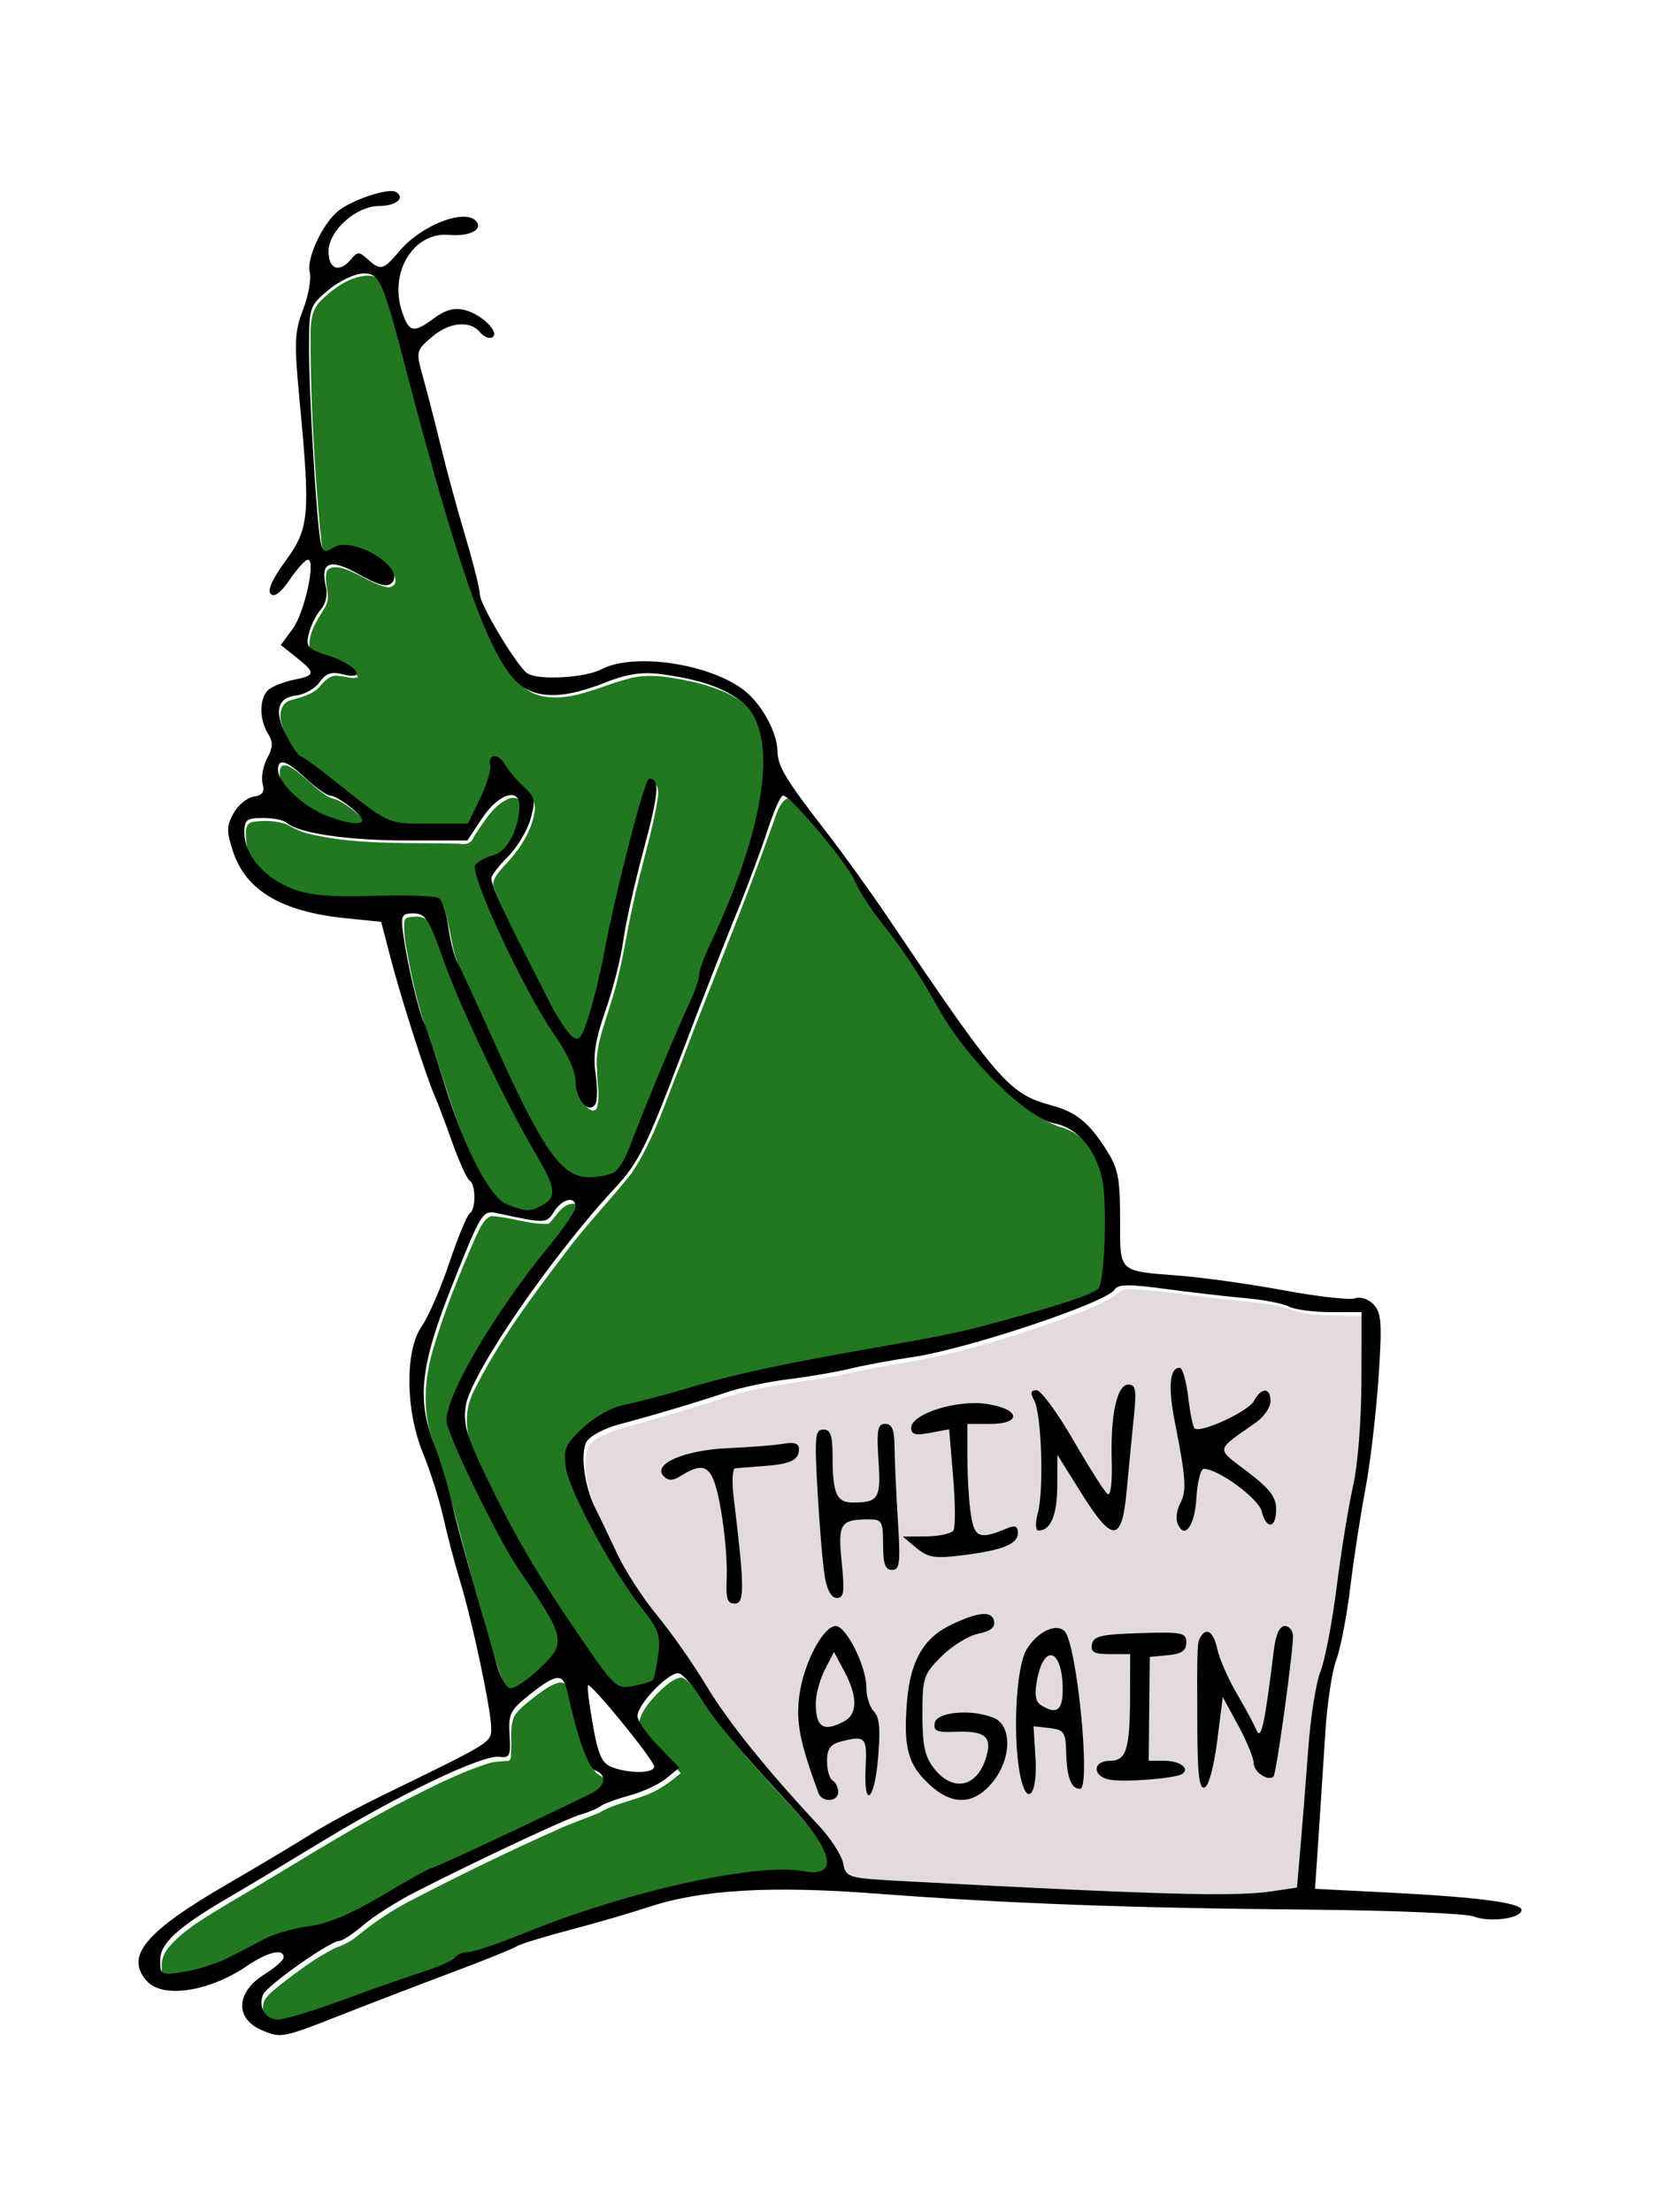
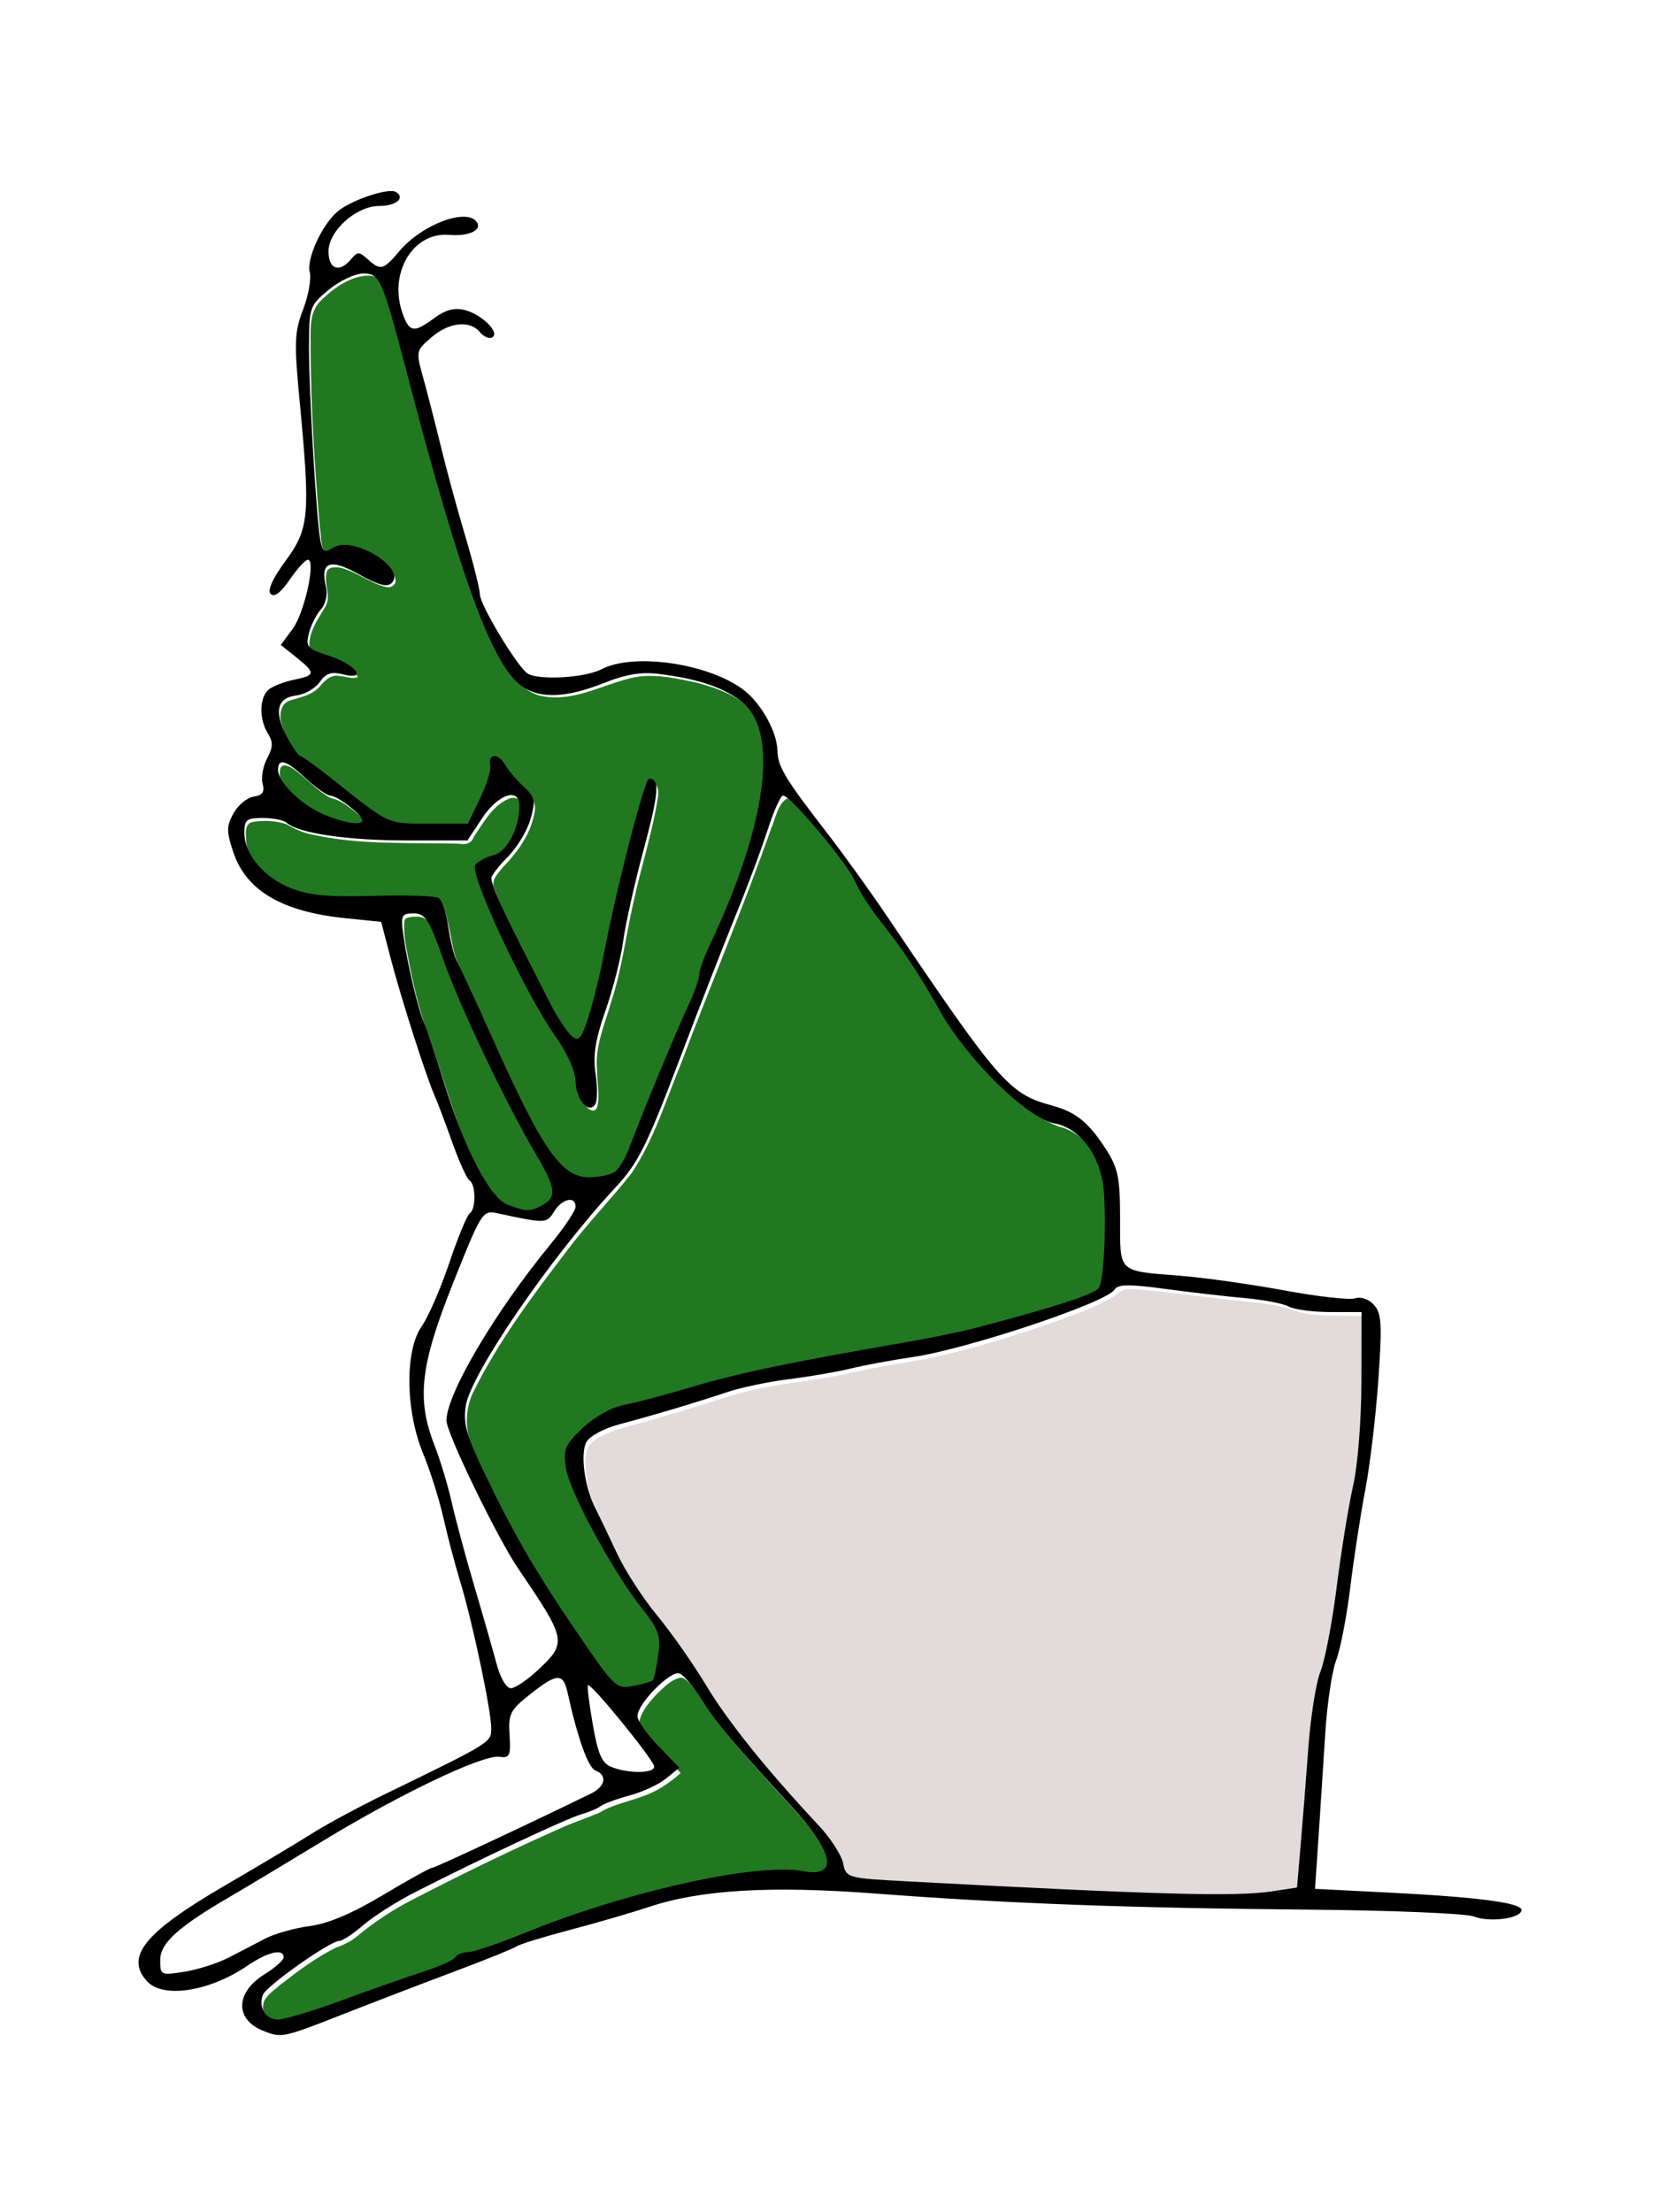
<svg xmlns="http://www.w3.org/2000/svg" width="224.57mm" height="299.39mm" version="1.1" viewBox="0 0 224.57 299.39">
  <defs>
    <filter id="a" color-interpolation-filters="sRGB">
      <feFlood flood-color="rgb(0,0,0)" flood-opacity=".498" result="flood" />
      <feComposite in="flood" in2="SourceGraphic" operator="in" result="composite1" />
      <feGaussianBlur in="composite1" result="blur" stdDeviation="0.8" />
      <feOffset dx="-2.77556e-17" dy="0.3" result="offset" />
      <feComposite in="SourceGraphic" in2="offset" result="composite2" />
    </filter>
  </defs>
  <g transform="translate(5.621 12.941)">
    <g transform="matrix(1.245 0 0 1.245 12.554 11.55)">
      <g transform="matrix(2.307 0 0 2.307 -147.15 -196.6)" filter="url(#a)">
        <path transform="scale(.265)" d="m417.87 517.51c-1.08-0.092-2.059 0.428-2.799 1.176-3.05 1.927-6.527 3.074-9.886 4.358-7.422 2.616-14.953 4.989-22.645 6.672-4.91 0.93-9.876 1.621-14.751 2.764-5.868 1.328-11.907 1.712-17.762 3.114-5.031 1.282-9.909 3.087-14.912 4.467-3.261 1.022-6.619 1.74-9.832 2.909-1.432 0.651-3.15 1.276-3.919 2.755-0.806 2.381-0.327 4.974 0.172 7.37 0.92 3.964 3.147 7.433 4.777 11.118 2.299 5.015 5.504 9.539 8.922 13.844 3.203 4.121 6.04 8.505 8.823 12.915 5.636 8.642 12.636 16.262 19.548 23.879 1.689 2.006 3.222 4.236 3.855 6.806 0.555 1.514 2.42 1.612 3.774 1.788 8.476 0.692 16.98 0.998 25.472 1.446 10.722 0.477 21.442 1.059 32.172 1.286 4.196-0.024 8.407 0.14 12.592-0.214 2.243-0.278 4.528-0.437 6.727-0.944 0.413-0.631 0.172-1.512 0.338-2.225 0.757-8.639 1.348-17.295 2.147-25.928 0.396-4.01 0.985-8.029 2.29-11.857 2.144-8.702 2.762-17.682 4.386-26.478 0.731-4.036 1.643-8.048 1.928-12.15 0.579-5.672 0.394-11.384 0.498-17.076 0.016-2.292 0.032-4.585 0.047-6.878-0.895-0.254-1.981-0.065-2.947-0.153-3.325-0.147-6.765 0.119-9.958-0.948-3.345-1.303-6.998-1.378-10.519-1.827-5.954-0.583-11.869-1.547-17.837-1.979-0.234-8e-3 -0.468-0.013-0.702-0.011z" fill="#e3dbdb" />
        <path transform="scale(.265)" d="m356.72 430.29c-1.72 1.187-1.964 3.604-2.79 5.39-4.93 14.047-10.758 27.755-15.985 41.693-2.721 6.576-4.801 13.538-8.789 19.497-3.717 4.748-7.98 9.079-11.595 13.926-6.032 7.888-12.039 15.918-16.479 24.835-1.735 3.352-1.585 7.437 0.062 10.792 4.706 10.633 10.259 20.906 16.832 30.506 2.849 3.991 5.212 8.43 8.767 11.855 1.802 1.354 4.14 0.116 6.058-0.299 1.602-0.682 1.293-2.854 1.697-4.245 0.46-2.333 0.404-4.894-1.145-6.834-3.354-4.663-6.632-9.39-9.341-14.467-2.164-4.211-4.863-8.309-5.807-13.01-0.399-1.805-0.132-3.815 1.351-5.074 2.683-2.851 6.033-5.305 9.983-5.951 9.921-2.539 19.714-5.593 29.812-7.386 13.316-2.683 26.872-4.34 39.897-8.325 4.403-1.378 8.977-2.42 13.14-4.436 1.667-1.516 1.216-4.121 1.552-6.136 0.232-5.389 0.718-10.994-0.937-16.216-1.247-3.691-4.166-6.967-8.06-7.855-5.895-2.337-10.267-7.21-14.408-11.829-5.372-6.242-8.604-13.943-13.626-20.441-3.012-3.978-5.913-8.046-8.301-12.428-3.184-4.737-6.837-9.21-11.01-13.109-0.263-0.183-0.535-0.455-0.876-0.455z" fill="#217821" />
        <path transform="scale(.265)" d="m337.81 586.6c-1.624 0.356-2.835 1.658-4.014 2.744-1.35 1.446-2.804 3.015-3.262 4.996 0.263 1.497 1.445 2.628 2.333 3.796 1.567 1.896 3.417 3.613 4.995 5.452-2.009 1.756-4.245 3.302-6.806 4.135-2.573 0.969-5.378 1.473-7.725 2.946-2.464 1.011-5 1.847-7.418 2.976-8.767 3.901-17.394 8.119-25.913 12.534-3.456 1.771-6.692 3.949-9.684 6.413-1.089 0.927-2.39 1.549-3.74 2.012-3.581 1.771-6.79 4.206-9.943 6.637-0.995 0.881-2.192 1.658-2.831 2.852-0.552 1.502-0.073 3.467 1.489 4.141 1.472 0.742 3.122-0.055 4.598-0.376 7.436-2.234 14.642-5.155 22.015-7.583 2.176-0.813 4.508-1.422 6.411-2.802 0.811-0.831 1.996-0.895 3.067-1.052 5.723-1.599 11.12-4.154 16.736-6.062 10.7-3.737 21.714-6.742 32.976-8.133 3.404-0.325 6.854-0.465 10.25 0.042 1.1 0.083 2.73 0.08 3.142-1.204 0.474-1.92-0.835-3.665-1.774-5.213-2.853-4.202-6.577-7.704-9.903-11.517-3.991-4.398-7.924-8.887-11.132-13.9-0.993-1.279-1.85-2.78-3.229-3.682-0.198-0.094-0.414-0.17-0.636-0.152z" fill="#217821" />
-         <path transform="scale(.265)" d="m316.42 587.47c-1.64 0.27-2.962 1.432-4.29 2.354-1.351 1.139-2.936 2.133-3.862 3.676-0.818 1.877-0.431 4.005-0.548 5.99-0.1 0.598 0.192 1.559-0.445 1.921-1.363 0.075-2.779 0.085-4.085 0.592-5.633 1.891-10.905 4.688-16.181 7.388-10.079 5.369-19.682 11.57-29.535 17.332-3.816 2.366-7.933 4.538-10.832 8.059-0.726 0.998-1.201 2.196-1.048 3.449 0.015 0.712-0.179 1.734 0.675 2.053 1.254 0.353 2.576-0.131 3.838-0.247 5.308-0.769 9.902-3.689 14.652-5.962 2.8-1.374 5.908-1.841 8.942-2.425 5.604-1.301 10.437-4.593 15.386-7.37 2.192-1.291 4.426-2.518 6.803-3.438 8.932-4.054 17.828-8.195 26.62-12.542 1.125-0.57 2.495-1.559 2.188-3.006-0.206-1.167-1.726-1.225-2.186-2.209-1.622-2.89-2.361-6.171-3.238-9.34-0.572-1.879-0.723-3.918-1.634-5.679-0.254-0.428-0.736-0.618-1.218-0.594z" fill="#217821" />
-         <path transform="scale(.265)" d="m318.63 502.33c-2.033 0.146-2.917 2.348-4.242 3.577-3.419 0.169-6.795-1.236-10.225-1.377-1.556 0.617-2.057 2.478-2.808 3.819-2.837 6.554-5.569 13.184-7.574 20.046-1.494 5.256-1.884 11.012 0.051 16.211 3.248 9.162 5.194 18.708 8.011 28.002 1.531 4.995 2.691 10.116 4.508 15.018 0.392 0.947 1.27 2.322 2.482 1.742 2.679-1.319 4.795-3.549 6.791-5.721 1.275-1.418 1.293-3.525 0.449-5.163-2.661-5.534-6.65-10.303-9.5-15.73-3.222-6.137-6.439-12.305-8.991-18.757-0.644-1.438-0.877-3.056-0.278-4.555 1.905-5.701 5.22-10.808 8.445-15.84 3.699-5.736 8.03-11.016 12.146-16.447 0.764-1.274 2.168-2.59 1.836-4.208-0.137-0.475-0.651-0.64-1.1-0.618z" fill="#217821" />
        <path transform="scale(.265)" d="m281.84 337.3c-3.206 0.324-5.936 2.421-8.153 4.621-2.122 2.303-1.523 5.676-1.637 8.527 0.081 10.617 0.736 21.227 1.667 31.801 0.289 1.49 0.072 3.222 0.972 4.517 0.852 0.668 1.798-0.45 2.663-0.592 2.51-0.636 5.118 0.704 7.2 2.036 1.126 0.849 2.607 1.931 2.615 3.493-0.193 0.865-1.079 1.181-1.864 0.908-2.793-0.717-5.116-2.683-7.914-3.376-0.9-0.156-2.342-0.231-2.516 0.967-0.464 2.067 0.986 4.248-0.31 6.147-1.305 2.208-3.049 4.583-2.665 7.3 0.471 1.179 2.019 1.305 3.029 1.81 1.952 0.8 4.366 1.341 5.566 3.232-1.036 0.394-2.256-0.176-3.363-0.207-1.515-0.336-2.635 0.9-3.499 1.925-1.357 1.488-3.375 1.865-5.218 2.408-1.715 0.549-2.003 2.679-1.509 4.179 0.744 2.333 1.783 4.724 3.596 6.427 4.67 3.189 8.902 6.975 13.554 10.189 1.685 1.28 3.756 1.862 5.852 1.902 3.573 0.192 7.195 0.152 10.745 9e-3 1.479-3.326 3.584-6.545 3.986-10.235 2e-3 -0.593-0.113-1.954 0.878-1.589 1.655 1.047 2.391 3.035 3.865 4.298 1.287 1.262 3.038 2.787 2.482 4.816-0.652 3.778-2.991 6.988-5.617 9.69-0.805 1.032-2.189 2.269-1.522 3.718 2.052 5.584 4.994 10.788 7.625 16.111 1.95 3.514 3.465 7.327 5.995 10.483 0.479 0.649 1.55 1.49 2.256 0.665 1.366-2.071 1.776-4.617 2.493-6.96 1.982-7.893 3.339-15.926 5.375-23.807 1.317-5.067 2.436-10.22 4.349-15.101 1.134 0.079 1.144 1.557 1.013 2.391-0.989 6.376-3.037 12.545-4.386 18.857-1.324 5.81-2.033 11.758-3.89 17.438-1.145 4.047-3.01 8.088-2.541 12.394-0.037 2.207 0.589 4.494-0.062 6.642-0.571 1.016-1.778 9.7e-4 -2.121-0.717-1.232-2.005-0.749-4.505-1.857-6.567-2.024-4.418-5.167-8.208-7.305-12.564-3.461-6.713-6.943-13.464-9.401-20.62-0.243-0.778-0.669-1.893 0.247-2.411 1.414-1.147 3.505-1.144 4.632-2.7 1.94-2.21 2.892-5.298 2.623-8.214-0.097-1.26-1.572-1.692-2.584-1.186-2.837 1.275-4.37 4.222-6.072 6.661-0.439 1.254-1.409 1.507-2.63 1.289-8.709-0.239-17.55 0.29-26.106-1.618-1.682-0.309-3.219-1.038-4.691-1.879-1.907-0.604-4.016-0.704-5.982-0.355-1.377 0.302-1.186 1.971-1.122 3.031 0.077 2.862 2.074 5.285 4.131 7.091 3.399 2.986 8.046 3.824 12.435 3.87 5.704 0.251 11.444-0.356 17.123 0.231 0.947-0.038 1.479 0.727 1.656 1.557 1.14 3.39 1.123 7.097 2.734 10.346 4.706 9.905 8.837 20.098 14.121 29.72 1.777 2.974 3.655 6.297 6.906 7.858 2.115 0.752 4.511 0.404 6.584-0.313 2.168-1.401 2.873-4.105 3.823-6.356 3.43-8.908 7.321-17.63 10.982-26.443 0.846-2.572 1.419-5.237 2.603-7.697 4.273-9.471 8.33-19.287 9.433-29.709 0.338-4.275 0.289-9.039-2.336-12.654-2.472-2.922-6.258-4.302-9.855-5.267-4.157-0.887-8.568-1.954-12.758-0.639-4.756 1.278-9.48 3.882-14.533 3.058-3.122-0.444-5.406-2.947-6.902-5.562-3.796-6.609-6.014-13.962-8.359-21.169-4.322-13.73-7.73-27.723-11.654-41.568-0.76-2.069-1.082-4.57-2.848-6.073-0.553-0.505-1.33-0.492-2.03-0.466z" fill="#217821" />
        <path transform="scale(.265)" d="m290.63 451.27c-0.657 0.081-1.808-0.012-1.899 0.889-0.231 2.612 0.485 5.197 0.917 7.755 0.895 4.447 1.94 8.882 3.627 13.104 2.988 8.582 5.182 17.561 9.791 25.476 1.076 1.686 2.165 3.494 3.854 4.632 1.234 0.522 2.501 1.166 3.859 1.228 1.619 0.102 3.165-0.727 4.319-1.803 1.122-1.123 0.462-2.813-0.073-4.049-1.725-3.697-3.991-7.11-5.825-10.752-5.322-10.145-10.214-20.544-14.087-31.332-0.711-1.609-1.18-3.489-2.563-4.675-0.549-0.402-1.256-0.498-1.919-0.473z" fill="#217821" />
        <path transform="scale(.265)" d="m267.29 424.37c-0.536 0.082-0.722 0.73-0.72 1.199-0.084 1.473 0.938 2.696 1.862 3.727 2.13 2.352 4.846 4.175 7.856 5.192 1.581 0.535 3.247 1.119 4.939 0.893 0.379-0.037 0.713-0.43 0.519-0.805-0.461-0.908-1.32-1.531-2.075-2.183-0.981-0.745-1.978-1.529-3.142-1.965-0.693-0.133-1.338-0.424-1.905-0.845-2.158-1.388-3.807-3.425-5.977-4.793-0.412-0.244-0.871-0.43-1.357-0.42z" fill="#217821" />
        <path d="m69.854 172.09c-1.341-0.54-1.305-1.812 0.074-2.664 0.493-0.305 0.896-0.663 0.896-0.797 0-0.436-0.75-0.257-1.739 0.415-1.776 1.205-3.956 1.535-4.702 0.711-1.051-1.161-0.105-2.314 3.721-4.537 1.569-0.911 3.388-1.999 4.043-2.416 0.655-0.418 2.203-1.252 3.44-1.855 5.098-2.482 5.026-2.437 5.019-3.144-0.01-0.863-0.893-5.024-1.46-6.879-0.245-0.8-0.601-2.153-0.792-3.006-0.191-0.853-0.624-2.222-0.962-3.043-0.833-2.025-0.86-4.847-0.056-5.99 0.307-0.437 0.891-1.78 1.297-2.986 0.406-1.206 0.84-2.254 0.963-2.331 0.294-0.182 0.29-1.359-0.006-1.542-0.127-0.078-0.495-0.889-0.82-1.802-0.324-0.913-0.696-1.897-0.827-2.188-0.389-0.867-1.596-4.637-2.075-6.482l-0.447-1.72-1.704-0.175c-2.99-0.307-4.673-1.306-5.276-3.136-0.317-0.962-0.314-1.206 0.024-1.811 0.215-0.385 0.642-0.736 0.949-0.78 0.414-0.06 0.522-0.218 0.419-0.613-0.076-0.293 0.02-0.829 0.214-1.192 0.279-0.521 0.286-0.768 0.035-1.17-0.423-0.677-0.404-1.703 0.038-2.07 0.196-0.162 0.732-0.371 1.191-0.462 1.02-0.204 1.032-0.32 0.107-1.059l-0.728-0.581 0.556-0.753c0.562-0.762 1.113-3.265 0.717-3.262-0.118 1e-3 -0.501 0.423-0.852 0.937-0.414 0.608-0.727 0.845-0.895 0.677s0.078-0.716 0.703-1.568c1.112-1.515 1.169-2.15 0.662-7.484-0.267-2.815-0.25-3.283 0.16-4.355 0.252-0.661 0.394-1.451 0.314-1.756-0.165-0.63 0.584-2.258 1.319-2.869 0.651-0.541 2.402-1.124 2.743-0.913 0.458 0.283 0.006 0.66-0.792 0.66-1.083 0-2.386 1.169-2.386 2.14 0 0.851 0.515 1.028 1.064 0.367 0.3-0.362 0.381-0.362 0.781 0 0.61 0.552 0.738 0.519 1.492-0.377 1.072-1.274 3.222-2.069 3.663-1.354 0.232 0.376-0.416 0.664-1.319 0.586-1.694-0.146-2.856 1.792-2.2 3.671 0.325 0.933 0.532 0.967 1.512 0.243 0.518-0.383 0.943-0.494 1.425-0.373 0.803 0.202 1.671 1.058 1.302 1.286-0.139 0.086-0.399-0.022-0.579-0.238-0.483-0.582-1.456-0.479-2.294 0.241-0.729 0.627-0.734 0.651-0.381 1.918 0.196 0.706 0.574 2.176 0.84 3.268 0.266 1.091 0.785 2.996 1.154 4.233 0.369 1.237 0.673 2.455 0.677 2.707 0.007 0.487 1.749 3.378 2.233 3.705 0.502 0.339 2.711 0.218 3.498-0.193 1.523-0.794 5.075-0.272 6.711 0.987 0.819 0.63 1.561 1.97 1.578 2.848 0.014 0.751 0.359 1.324 2.337 3.878 0.771 0.996 2.043 2.763 2.828 3.927 5.283 7.836 5.747 8.369 7.759 8.916 1.163 0.316 1.756 0.801 2.598 2.126 0.532 0.837 0.627 1.325 0.627 3.213 0 2.576-0.132 2.451 2.835 2.687 1.133 0.09 3.34 0.401 4.905 0.691 1.565 0.29 3.063 0.458 3.329 0.374 0.288-0.091 0.653 0.035 0.9 0.313 0.356 0.399 0.385 0.914 0.202 3.538-0.118 1.69-0.394 4.011-0.614 5.159-0.22 1.148-0.538 3.219-0.708 4.601-0.169 1.382-0.468 2.93-0.665 3.44-0.196 0.509-0.428 2.057-0.514 3.44-0.087 1.382-0.231 3.599-0.32 4.925l-0.163 2.411 3.41 0.172c4.247 0.214 6.321 0.485 6.321 0.824 0 0.397-1.5 0.602-2.249 0.306-0.364-0.143-3.876-0.289-7.805-0.323-8.406-0.073-14.26-0.29-20.384-0.757-4.955-0.377-8.239-0.184-10.684 0.63-0.812 0.27-2.488 0.758-3.725 1.083s-2.368 0.675-2.514 0.776c-0.146 0.101-1.455 0.631-2.91 1.176-1.455 0.546-3.837 1.459-5.292 2.03-2.829 1.11-2.876 1.12-3.748 0.768zm3.693-1.427c1.34-0.494 3.059-1.098 3.822-1.343 0.762-0.245 1.454-0.556 1.537-0.69 0.083-0.134 0.357-0.244 0.608-0.244 0.251 0 1.478-0.417 2.727-0.926 4.768-1.944 10.894-3.299 13.068-2.891 1.681 0.315 1.464-0.871-0.56-3.062-2.563-2.776-3.55-3.948-4.19-4.974-0.39-0.625-0.875-1.201-1.079-1.279-0.418-0.161-1.969 1.411-1.981 2.008-0.004 0.212 0.439 0.846 0.984 1.408l0.992 1.022-0.62 0.507c-0.341 0.279-1.115 0.639-1.72 0.801-0.605 0.162-1.218 0.387-1.364 0.5-0.146 0.113-0.562 0.29-0.926 0.392-0.663 0.186-4.83 2.138-7.805 3.656-0.873 0.446-1.979 1.147-2.457 1.56-0.478 0.412-0.991 0.749-1.139 0.749-0.429 0-3.433 2.119-3.593 2.534-0.231 0.601 0.114 1.17 0.709 1.17 0.302 0 1.645-0.404 2.985-0.897zm-5.369-1.995c0.509-0.258 1.295-0.665 1.746-0.905 0.451-0.24 1.404-0.511 2.117-0.604 0.871-0.113 2.003-0.591 3.45-1.456 1.184-0.708 2.23-1.288 2.323-1.288 0.136 0 4.35-1.969 7.496-3.503 0.678-0.33 0.781-0.867 0.209-1.086-0.343-0.132-0.841-1.523-1.316-3.679-0.205-0.93-0.499-0.915-1.768 0.09-0.936 0.741-1.026 0.92-0.964 1.918 0.061 0.98 0.008 1.092-0.481 1.026-0.787-0.108-4.654 1.736-8.333 3.973-1.74 1.058-3.676 2.221-4.303 2.585-2.477 1.438-3.34 2.212-3.346 3-0.005 0.735 0.018 0.747 1.119 0.574 0.618-0.097 1.541-0.388 2.05-0.645zm49.213-3.147 1.191-0.179 0.171-1.984c0.094-1.091 0.259-3.175 0.366-4.63s0.364-3.063 0.571-3.572c0.207-0.509 0.55-2.295 0.761-3.969s0.559-3.817 0.773-4.763c0.225-0.995 0.391-3.085 0.395-4.961l6e-3 -3.241h-1.473c-0.81 0-1.691-0.117-1.958-0.26-0.267-0.143-1.182-0.32-2.033-0.395-0.851-0.074-2.544-0.269-3.761-0.433-1.741-0.235-2.257-0.228-2.417 0.031-0.377 0.611-6.955 2.806-9.524 3.179-0.946 0.137-2.256 0.38-2.91 0.539s-1.964 0.385-2.91 0.501c-0.946 0.117-2.256 0.391-2.91 0.61-1.5 0.501-3.468 1.088-5.104 1.523-0.709 0.188-1.384 0.555-1.533 0.832-0.298 0.557-0.082 2.135 0.429 3.134 0.186 0.364 0.643 1.316 1.016 2.117 0.373 0.8 1.22 2.11 1.883 2.91 0.663 0.8 1.706 2.289 2.318 3.307 1.026 1.707 2.845 3.97 5.317 6.615 0.544 0.582 1.056 1.375 1.139 1.762 0.148 0.698 0.17 0.704 3.098 0.86 11.737 0.626 15.385 0.725 17.104 0.467zm-29.104-5.879c0-0.296-2.989-3.967-3.122-3.834-0.044 0.044 0.059 0.876 0.229 1.85 0.243 1.396 0.428 1.819 0.873 1.999 0.798 0.322 2.02 0.313 2.02-0.015zm-5.443-4.584c1.337-1.261 1.308-1.405-0.951-4.724-1.002-1.472-3.396-6.408-3.396-7.002 0-1.244 2.294-5.13 4.889-8.284 0.658-0.799 1.196-1.603 1.196-1.786 0-0.527-0.632-0.387-1.014 0.224-0.357 0.572-0.375 0.572-2.708 0.072-0.654-0.14-0.732-0.014-2.05 3.295-1.549 3.887-1.729 5.455-0.878 7.642 0.271 0.697 0.64 1.921 0.821 2.722 0.18 0.8 0.662 2.586 1.071 3.969 0.409 1.382 0.877 3.02 1.042 3.638 0.17 0.64 0.457 1.125 0.666 1.125 0.202 0 0.793-0.401 1.312-0.891zm5.38 0.513c0.059-0.059 0.172-0.588 0.251-1.174 0.124-0.925 0.025-1.216-0.75-2.192-1.385-1.745-3.441-5.54-3.599-6.643-0.127-0.883-0.037-1.093 0.803-1.886 0.544-0.513 1.36-0.97 1.921-1.075 0.536-0.101 2.002-0.488 3.257-0.862 2.156-0.641 4.65-1.163 9.822-2.054 1.237-0.213 2.785-0.527 3.44-0.698 3.629-0.945 5.69-1.611 5.872-1.898 0.228-0.359 0.354-2.591 0.25-4.424-0.097-1.714-1.07-3.097-2.347-3.335-1.273-0.237-4.081-2.991-5.368-5.264-1.063-1.877-1.73-2.881-2.865-4.315-0.461-0.582-0.987-1.413-1.17-1.848-0.349-0.831-3.031-4.023-3.38-4.023-0.112 0-0.444 0.744-0.738 1.654-0.294 0.91-0.951 2.666-1.459 3.903-0.508 1.237-1.722 4.352-2.698 6.923-1.536 4.045-1.939 4.85-2.998 5.986-3.027 3.248-6.821 8.778-7.059 10.289-0.132 0.835 0.029 1.404 0.922 3.261 1.393 2.896 2.403 4.624 4.476 7.655 1.616 2.362 1.71 2.449 2.494 2.292 0.448-0.09 0.863-0.211 0.923-0.271zm-5.211-22.386c0.698-0.374 0.646-0.797-0.291-2.388-1.436-2.435-3.583-6.944-4.371-9.178-0.672-1.904-0.85-2.183-1.397-2.183-0.573 0-0.616 0.086-0.492 0.992 0.186 1.364 0.696 3.528 0.981 4.167 0.13 0.291 0.536 1.507 0.903 2.703 0.986 3.211 2.201 5.56 3.034 5.866 0.922 0.338 1.038 0.34 1.634 0.021zm3.394-1.555c0.203-0.128 0.517-0.633 0.697-1.12 0.563-1.52 2.254-5.598 2.789-6.725 0.281-0.592 0.511-1.239 0.511-1.438s0.23-0.846 0.51-1.438c2.657-5.603 3.256-9.966 1.564-11.39-0.834-0.702-2.066-1.13-3.926-1.363-0.868-0.109-1.576 4e-3 -2.613 0.415-1.759 0.698-2.972 0.761-3.83 0.199-1.415-0.927-2.894-4.931-5.493-14.867-1.135-4.34-1.264-4.631-2.043-4.623-0.388 0.004-1.121 0.351-1.627 0.77-0.897 0.743-0.921 0.813-0.926 2.705-0.006 2.159 0.354 8.226 0.544 9.151 0.104 0.507 0.194 0.549 0.616 0.286 0.913-0.57 3.438 0.972 2.737 1.673-0.213 0.213-0.632 0.101-1.548-0.41-1.374-0.768-1.832-0.591-1.551 0.6 0.087 0.368-0.013 0.804-0.241 1.058-0.214 0.238-0.467 0.745-0.563 1.128-0.159 0.636-0.077 0.727 0.953 1.058 1.27 0.409 1.831 1.168 0.643 0.87-0.54-0.136-0.795-0.049-1.087 0.368-0.21 0.3-0.707 0.583-1.104 0.629-0.917 0.106-1.064 0.784-0.427 1.966 0.265 0.493 0.547 0.896 0.625 0.896 0.079 0 0.736 0.471 1.461 1.047 2.794 2.22 2.596 2.128 4.577 2.128h1.853l0.568-1.174c0.313-0.646 0.532-1.352 0.487-1.57-0.118-0.572 0.38-0.588 0.703-0.023 0.151 0.264 0.543 0.726 0.872 1.028 0.533 0.489 0.568 0.655 0.321 1.529-0.152 0.54-0.63 1.334-1.061 1.766-0.431 0.431-0.784 0.889-0.784 1.016 0 0.298 0.469 1.368 1.413 3.225 0.414 0.813 1.027 2.02 1.364 2.682 0.337 0.662 0.791 1.352 1.009 1.533 0.338 0.28 0.457 0.14 0.802-0.939 0.223-0.698 0.538-1.983 0.701-2.856 0.557-2.981 1.933-8.334 2.143-8.334 0.515 0 0.463 0.677-0.258 3.355-0.424 1.575-0.856 3.507-0.96 4.293-0.104 0.787-0.479 2.258-0.832 3.27-0.484 1.386-0.601 2.122-0.471 2.983 0.094 0.629 0.089 1.276-0.012 1.439-0.307 0.496-0.93-0.233-0.93-1.087 0-0.454-0.396-1.328-0.975-2.15-1.427-2.028-4.056-7.666-3.75-8.041 0.137-0.168 0.53-0.375 0.873-0.461 0.62-0.156 1.206-1.281 1.206-2.316 0-0.888-1.003-0.562-1.751 0.569l-0.7 1.058h-2.89c-2.767 0-5.089-0.343-5.625-0.83-0.138-0.126-0.644-0.229-1.125-0.229-0.764 0-0.873 0.086-0.873 0.687 0 1.018 0.905 2.105 2.176 2.614 0.868 0.347 1.759 0.431 3.906 0.369 1.53-0.045 2.913 1e-3 3.075 0.102 0.162 0.101 0.367 0.72 0.457 1.375 0.09 0.656 0.282 1.403 0.426 1.661 0.145 0.258 0.875 1.838 1.624 3.511 2.389 5.341 3.275 6.617 4.587 6.611 0.448-2e-3 0.98-0.109 1.183-0.238zm-11.878-16.583c0-0.249-1.16-1.148-1.493-1.158-0.167-5e-3 -0.685-0.366-1.153-0.803-0.935-0.874-1.323-0.994-1.323-0.41 0 0.57 1.08 1.629 2.124 2.084 0.958 0.417 1.845 0.555 1.845 0.287z" stroke-width=".265" />
-         <path d="m96.03 160.89c-0.888-2.425-1.067-3.342-0.899-4.615 0.197-1.496 1.124-3.256 1.714-3.256 0.493 0 1.439 1.895 1.439 2.881 0 0.432 0.161 0.946 0.357 1.142 0.264 0.264 0.316 0.835 0.198 2.202-0.179 2.084-0.694 2.424-0.586 0.387 0.074-1.39-0.019-1.477-1.226-1.153-0.439 0.118-0.595 0.356-0.595 0.907 0 0.411 0.119 0.821 0.265 0.911 0.146 0.09 0.265 0.335 0.265 0.545 0 0.467-0.764 0.509-0.931 0.051zm1.213-3.383c0.636-0.34 0.637-1.169 5e-3 -2.357l-0.485-0.911-0.43 0.831c-0.236 0.457-0.43 1.175-0.43 1.594 0 1.135 0.364 1.364 1.34 0.842zm3.994 2.96c-0.995-0.93-1.208-1.728-1.036-3.88 0.155-1.931 0.788-3.023 2.112-3.645 1.279-0.601 1.891-0.649 1.992-0.158 0.061 0.298-0.164 0.478-0.743 0.594-0.457 0.091-1.237 0.572-1.732 1.067-0.853 0.853-0.901 1-0.901 2.744 0 1.464 0.113 1.986 0.548 2.54 0.928 1.179 2.111 0.864 2.494-0.665 0.217-0.865-0.141-1.116-1.517-1.062-0.855 0.034-1.019-0.04-0.944-0.421 0.104-0.526 1.761-0.663 2.791-0.23 0.87 0.365 0.823 1.971-0.09 3.055-0.888 1.056-1.889 1.076-2.976 0.061zm4.319-0.323c-0.386-1.758-0.23-5.152 0.276-6.01 0.493-0.834 1.395-1.274 1.794-0.875 0.583 0.583 1.257 7.432 0.731 7.432-0.415 0-0.622-0.534-0.653-1.689-0.026-0.993-0.096-1.097-0.784-1.176l-0.755-0.086 0.094 1.517c0.104 1.687-0.391 2.311-0.704 0.887zm1.984-4.149c-8e-3 -1.893-0.878-2.199-1.211-0.425-0.126 0.672-0.072 1.013 0.188 1.177 0.736 0.466 1.027 0.252 1.023-0.753zm6.345 1.874c-0.016-3.965-0.012-4.073 0.156-4.345 0.29-0.469 0.607-0.231 0.788 0.591 0.101 0.458 0.504 1.38 0.897 2.05 0.393 0.67 0.816 1.457 0.941 1.748 0.226 0.527 0.386-0.202 0.826-3.77 0.091-0.738 0.27-1.125 0.519-1.125 0.209 0 0.381 0.216 0.381 0.48 0 0.808-0.784 6.478-0.914 6.608-0.251 0.251-0.938-0.208-0.938-0.627 0-0.24-0.327-1.038-0.728-1.774l-0.728-1.339-0.265 2.076c-0.155 1.216-0.401 2.121-0.594 2.184-0.249 0.082-0.332-0.593-0.341-2.758zm-4.158 2.384c-0.801-0.171-0.773-0.884 0.035-0.884 0.783 0 0.948-0.541 0.953-3.109l4e-3 -1.918h-0.945c-0.757 0-0.928-0.092-0.856-0.462 0.075-0.388 0.437-0.472 2.268-0.528 2-0.06 2.179-0.024 2.179 0.445 0 0.383-0.215 0.532-0.86 0.594l-0.86 0.083-0.026 2.447-0.026 2.447h0.738c0.74 0 1.233 0.375 0.825 0.627-0.347 0.214-2.775 0.396-3.429 0.257zm-18.022-9.549c0.034-0.691-0.089-2.12-0.275-3.175-0.361-2.049-0.693-2.332-1.874-1.594-0.386 0.241-0.596 0.248-0.818 0.025-0.566-0.566 0.964-1.235 3.028-1.324 1.039-0.045 2.216-0.138 2.616-0.208 0.511-0.089 0.728-0.015 0.728 0.248 0 0.523-0.388 0.709-1.67 0.804-0.609 0.045-1.212 0.093-1.34 0.106-0.128 0.014-0.156 0.65-0.062 1.414 0.508 4.158 0.517 4.961 0.052 4.961-0.364 0-0.434-0.23-0.383-1.257zm4.625 0c-0.094-0.546-0.247-2.332-0.34-3.969-0.151-2.66-0.122-2.977 0.268-2.977 0.347 0 0.437 0.267 0.437 1.301 0 1.701 0.191 2.138 0.933 2.138 1.241 0 1.347-0.172 1.231-1.992-0.092-1.445-0.042-1.712 0.319-1.712 0.325 0 0.43 0.27 0.439 1.125 6e-3 0.618 0.076 2.166 0.156 3.44 0.125 2 0.088 2.315-0.276 2.315-0.322 0-0.421-0.279-0.421-1.191 0-1.083-0.058-1.191-0.64-1.191-1.378 0-1.5 0.187-1.312 2.014 0.144 1.406 0.106 1.69-0.226 1.69-0.254 0-0.461-0.36-0.569-0.992zm4.314-1.367-0.641-0.534 1.109-9e-3c0.61-5e-3 1.186-0.133 1.28-0.285 0.094-0.152 0.087-1.286-0.016-2.52l-0.187-2.243-0.894 0.168c-0.699 0.131-0.894 0.08-0.894-0.237 0-0.658 2.15-1.337 3.561-1.125 1.577 0.236 1.684 0.942 0.143 0.942h-1.058l3e-3 1.654c2e-3 0.91 0.078 2.111 0.171 2.669 0.174 1.056 0.416 1.136 1.745 0.578 0.331-0.139 0.463-0.072 0.463 0.237 0 0.529-0.736 0.821-2.666 1.058-1.256 0.154-1.571 0.102-2.117-0.353zm5.731-1.676c0.284-1.106 0.167-4.625-0.175-5.264-0.198-0.371-0.171-0.491 0.11-0.491 0.205 0 0.99 1.069 1.744 2.375 0.754 1.306 1.478 2.441 1.61 2.522 0.135 0.083 0.217-0.578 0.187-1.515-0.068-2.198 0.242-3.647 0.781-3.647 0.352 0 0.394 0.243 0.261 1.521-0.087 0.837-0.237 2.385-0.333 3.44-0.228 2.498-0.659 2.525-2.155 0.132l-1.116-1.786-5e-3 1.468c-5e-3 1.374-0.312 2.103-0.885 2.103-0.145 0-0.155-0.351-0.024-0.86zm6.572 0.506c-0.084-0.219-0.026-0.636 0.13-0.926 0.312-0.583 0.273-1.192-0.241-3.779-0.339-1.703-0.262-2.614 0.219-2.614 0.13 0 0.308 0.611 0.397 1.359 0.088 0.747 0.222 1.419 0.296 1.493 0.259 0.259 2.536-0.786 2.805-1.288 0.351-0.656 0.781-0.65 0.781 0.011 0 0.284-0.303 0.731-0.674 0.992-1.955 1.379-1.92 1.183-0.415 2.33 1.059 0.808 1.354 1.193 1.354 1.772 0 0.914-0.461 0.973-0.683 0.088-0.151-0.603-2.051-1.994-2.724-1.994-0.148 0-0.306 0.616-0.35 1.368-0.079 1.343-0.579 2.008-0.894 1.188z" stroke-width=".265" />
      </g>
    </g>
  </g>
</svg>